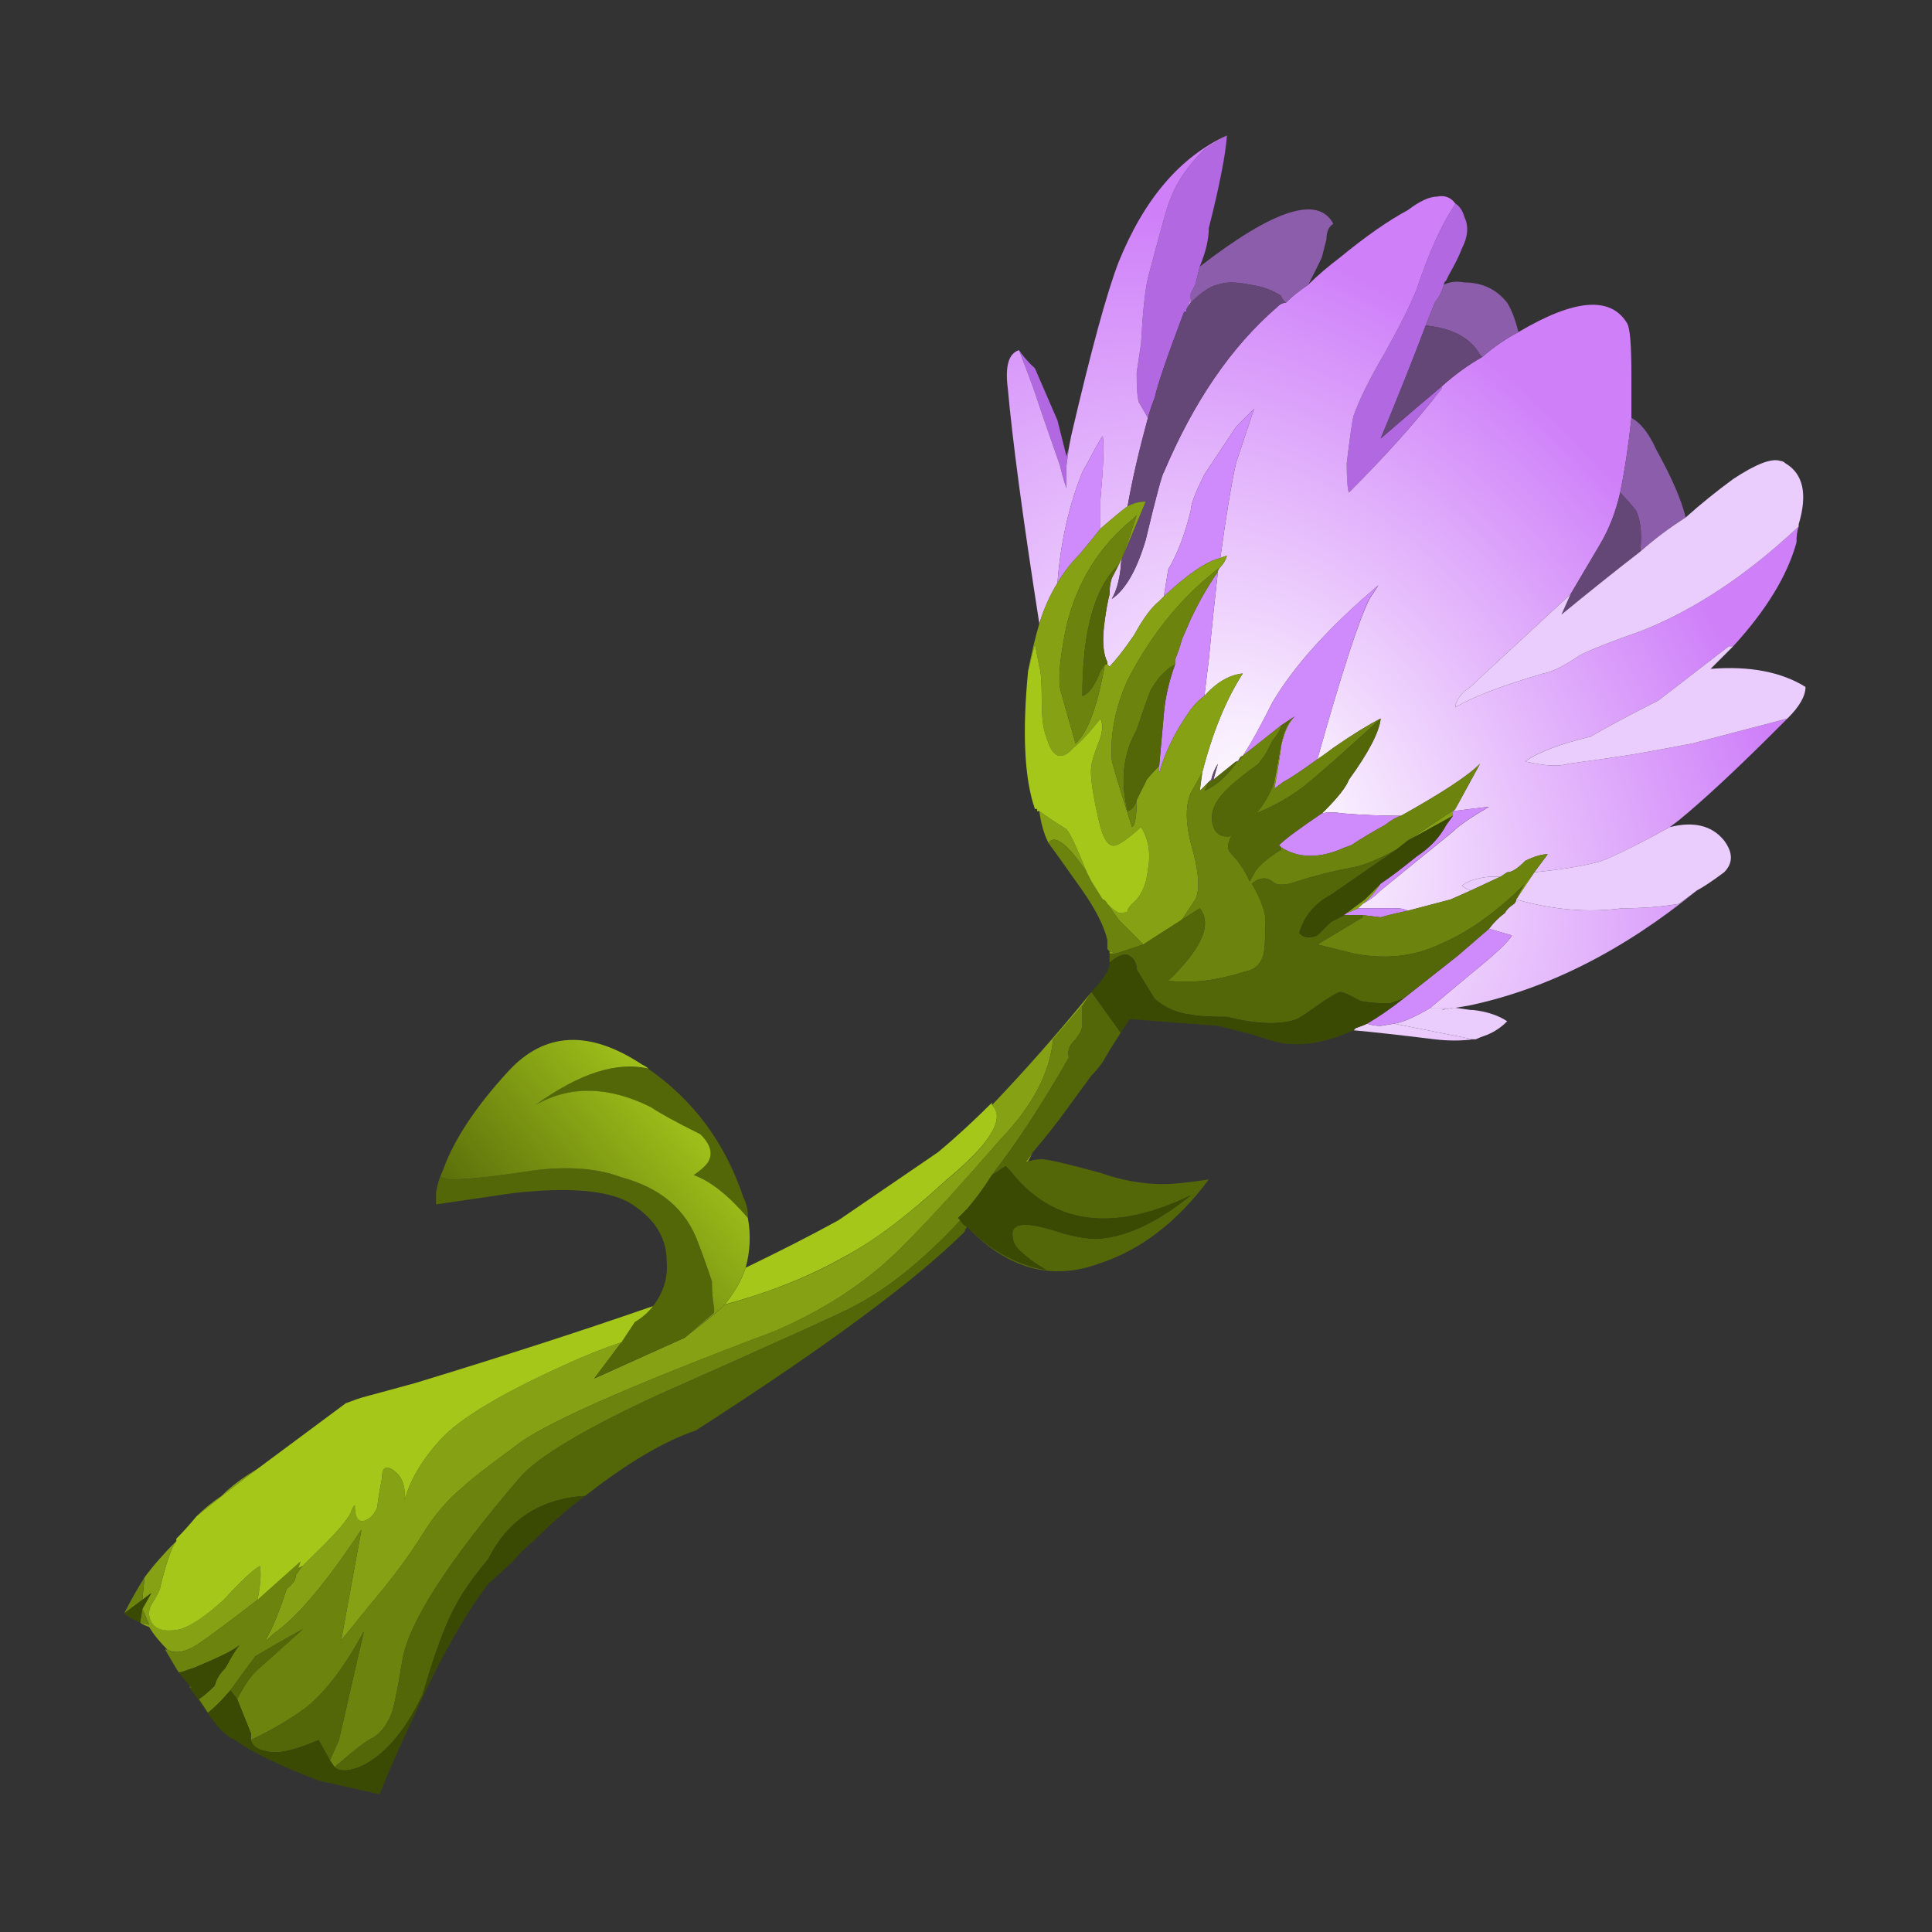
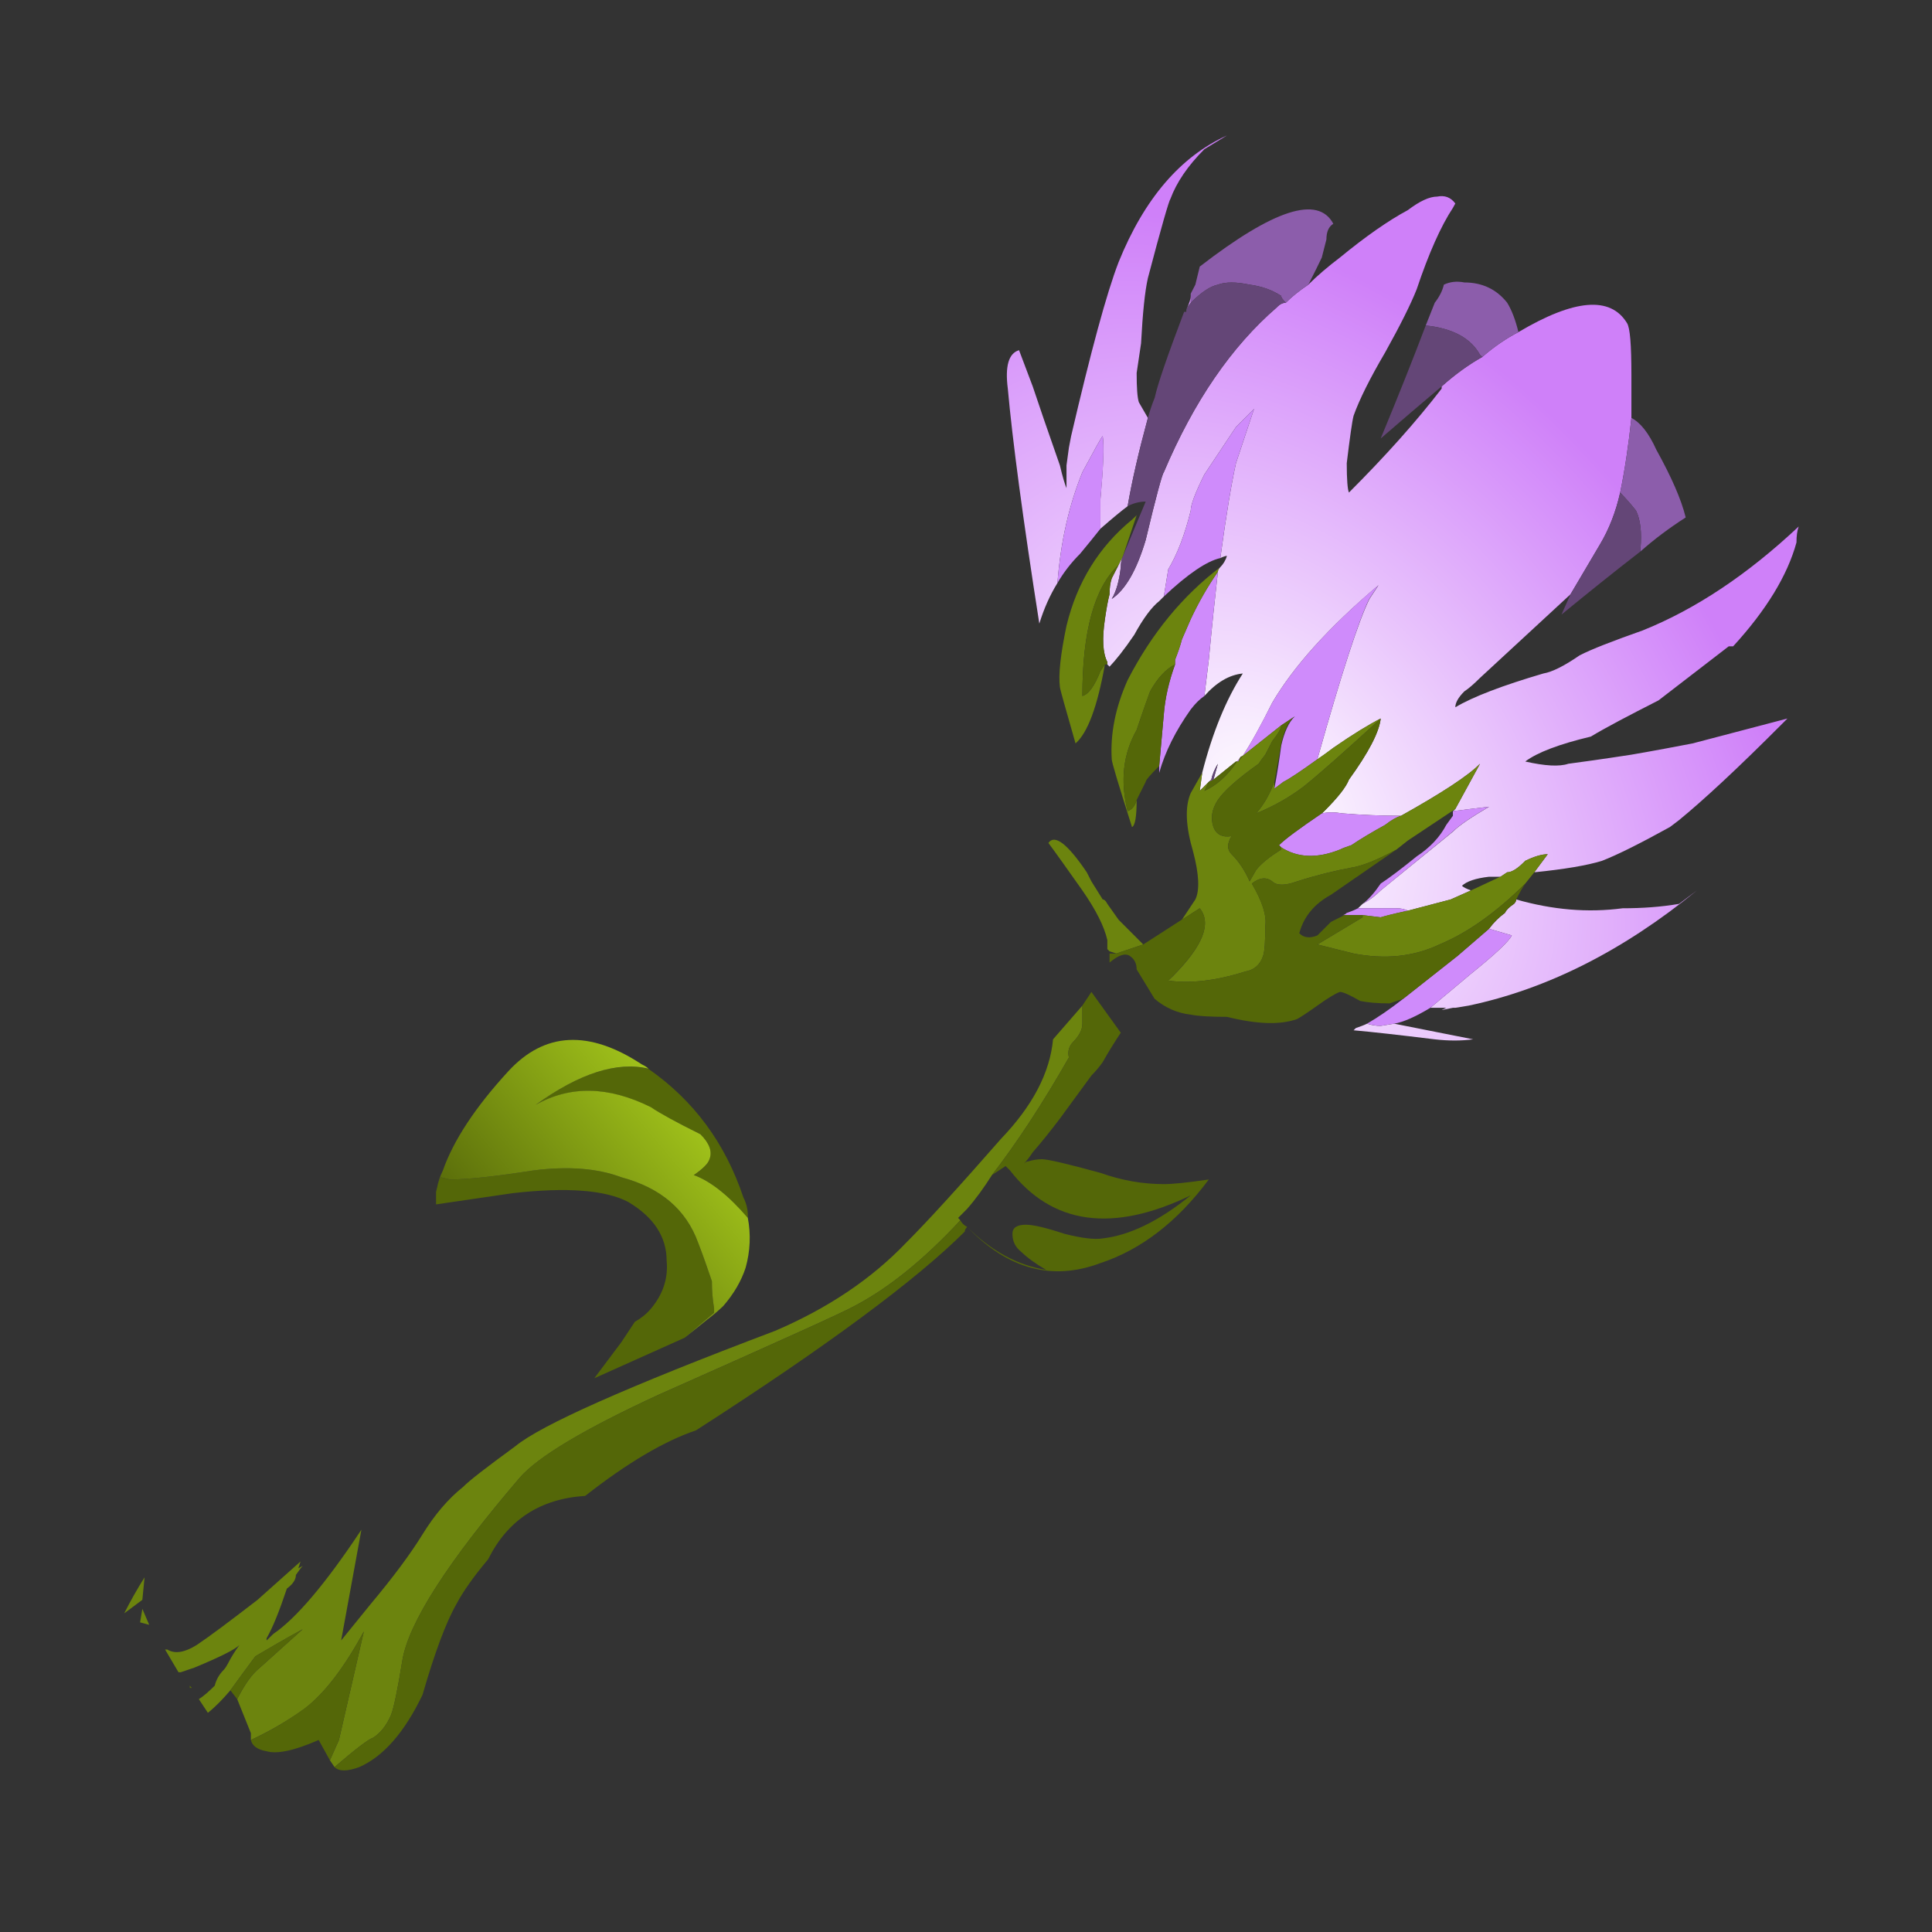
<svg xmlns="http://www.w3.org/2000/svg" xmlns:ns1="http://www.inkscape.org/namespaces/inkscape" id="svg2" xml:space="preserve" viewBox="0 0 42.75 42.75" version="1.1">
  <rect x="0" y="0" width="42.75" height="42.75" fill="#333333" stroke="none" />
  <defs id="defs6">
    <radialGradient id="radialGradient26" gradientUnits="userSpaceOnUse" cy="-10.218" cx="31.626" gradientTransform="matrix(.5 -.625 .448 .379 11.138 43.475)" r="14.674">
      <stop id="stop28" style="stop-color:#ffffff" offset="0" />
      <stop id="stop30" style="stop-color:#cf80f9" offset=".988" />
      <stop id="stop32" style="stop-color:#cf80f9" offset="1" />
    </radialGradient>
    <linearGradient id="linearGradient64" y2="28.921" gradientUnits="userSpaceOnUse" x2="-4.093" gradientTransform="matrix(.626 .498 .515 -.612 .32 34.32)" y1="28.921" x1="-9.91">
      <stop id="stop66" style="stop-color:#596c0a" offset="0" />
      <stop id="stop68" style="stop-color:#a7ca1c" offset="1" />
    </linearGradient>
  </defs>
  <g id="g10" transform="matrix(1.25 0 0 -1.25 0 42.75)">
    <g id="g12">
-       <path id="path14" style="fill-rule:evenodd;fill:#b168e1" d="m25.238 28.438c-0.211-0.558-0.476-1.226-0.797-2 0.371 0.321 0.731 0.629 1.079 0.922v-0.039c-0.454-0.586-1-1.199-1.641-1.84-0.027 0.051-0.039 0.227-0.039 0.52 0.055 0.453 0.094 0.734 0.121 0.84 0.105 0.293 0.293 0.664 0.559 1.121 0.265 0.476 0.453 0.851 0.558 1.117 0.215 0.641 0.43 1.121 0.641 1.441l0.043 0.078c0.078-0.05 0.133-0.132 0.16-0.238 0.078-0.16 0.066-0.347-0.043-0.558-0.051-0.137-0.133-0.297-0.238-0.481l-0.039-0.082c-0.028-0.027-0.043-0.051-0.043-0.078-0.024-0.106-0.079-0.215-0.161-0.32l-0.16-0.403zm-6.316-2.16-0.043-0.316v-0.403c-0.027 0.055-0.067 0.188-0.117 0.403-0.215 0.613-0.375 1.078-0.481 1.398l-0.242 0.641c0.055-0.082 0.121-0.16 0.199-0.242l0.082-0.079 0.399-0.921 0.16-0.637 0.043 0.156zm2.316 3.203-0.078-0.32c-0.027-0.055-0.055-0.106-0.082-0.16v-0.039c0-0.059-0.027-0.137-0.078-0.242v-0.04h-0.039c-0.293-0.773-0.469-1.281-0.52-1.519-0.054-0.133-0.093-0.254-0.121-0.359l-0.16 0.277c-0.027 0.082-0.039 0.254-0.039 0.519l0.078 0.524c0.028 0.531 0.067 0.918 0.121 1.156 0.239 0.91 0.375 1.375 0.399 1.402 0.109 0.293 0.308 0.586 0.601 0.879l0.399 0.243c-0.024-0.348-0.133-0.895-0.321-1.641 0-0.188-0.05-0.414-0.16-0.68z" ns1:connector-curvature="0" />
      <g id="g16">
        <g id="g18">
          <g id="g24">
            <path id="path34" style="fill-rule:evenodd;fill:url(#radialGradient26)" d="m21 28.72c0.051 0.105 0.078 0.183 0.078 0.242v-0.121c-0.023-0.028-0.051-0.067-0.078-0.121zm-1.121-4.36c-0.027-0.055-0.039-0.121-0.039-0.199-0.028-0.242-0.078-0.426-0.16-0.563 0.242 0.161 0.441 0.508 0.601 1.043 0.184 0.774 0.293 1.172 0.321 1.2 0.531 1.254 1.199 2.226 2 2.918 0.05 0.054 0.105 0.082 0.16 0.082 0.105 0.105 0.238 0.214 0.398 0.32 0.16 0.16 0.348 0.32 0.559 0.48 0.453 0.372 0.855 0.653 1.203 0.84 0.211 0.16 0.383 0.239 0.519 0.239 0.133 0.027 0.239-0.012 0.321-0.122l-0.043-0.078c-0.211-0.32-0.426-0.8-0.641-1.441-0.105-0.266-0.293-0.641-0.558-1.117-0.266-0.453-0.454-0.828-0.559-1.121-0.027-0.106-0.066-0.387-0.121-0.84 0-0.293 0.015-0.469 0.039-0.52 0.641 0.641 1.187 1.25 1.641 1.84v0.039c0.242 0.215 0.48 0.387 0.718 0.52 0.215 0.187 0.43 0.332 0.641 0.441 0.988 0.586 1.629 0.641 1.922 0.16 0.054-0.082 0.078-0.386 0.078-0.922v-0.757c-0.051-0.481-0.117-0.922-0.199-1.321-0.078-0.347-0.2-0.656-0.36-0.922l-0.519-0.879-1.602-1.48c-0.105-0.105-0.199-0.187-0.277-0.238-0.11-0.11-0.16-0.203-0.16-0.282 0.316 0.188 0.84 0.387 1.558 0.598 0.16 0.027 0.375 0.137 0.641 0.32 0.211 0.11 0.586 0.254 1.117 0.442 0.934 0.375 1.856 0.988 2.762 1.84-0.028-0.078-0.039-0.172-0.039-0.282-0.16-0.585-0.535-1.199-1.121-1.839h-0.078l-1.243-0.957c-0.531-0.27-0.933-0.481-1.199-0.641-0.558-0.133-0.949-0.281-1.16-0.441 0.348-0.079 0.602-0.094 0.762-0.04 0.211 0.028 0.586 0.079 1.117 0.161 0.453 0.078 0.816 0.148 1.082 0.199l1.68 0.441-0.082-0.082c-0.797-0.801-1.414-1.371-1.84-1.719l-0.16-0.121c-0.532-0.293-0.93-0.492-1.2-0.597-0.265-0.082-0.664-0.149-1.199-0.203l0.238 0.32c-0.105 0-0.238-0.039-0.398-0.117-0.133-0.137-0.238-0.203-0.32-0.203l-0.118-0.079h-0.203c-0.238-0.027-0.398-0.082-0.48-0.16 0.027-0.027 0.082-0.054 0.16-0.082l-0.359-0.16c-0.293-0.078-0.547-0.144-0.758-0.199-0.055 0.027-0.121 0.043-0.199 0.043h-0.684l0.082 0.078c0.106 0.055 0.215 0.133 0.32 0.238l1.282 1.043c0.105 0.106 0.316 0.25 0.636 0.438-0.211-0.024-0.425-0.051-0.636-0.078l0.039 0.039 0.437 0.8c-0.211-0.214-0.679-0.519-1.398-0.921-0.348 0-0.696 0.015-1.039 0.043-0.133 0.023-0.254 0.023-0.36 0l0.039 0.039c0.239 0.238 0.387 0.425 0.438 0.558 0.348 0.481 0.535 0.84 0.562 1.082-0.214-0.109-0.496-0.281-0.839-0.519-0.106-0.082-0.2-0.149-0.282-0.203 0.426 1.519 0.735 2.468 0.922 2.839l0.16 0.243c-0.882-0.746-1.507-1.442-1.882-2.082-0.2-0.403-0.375-0.719-0.52-0.938l-0.039-0.019c-0.02-0.032-0.039-0.055-0.063-0.082h-0.019l-0.399-0.321 0.079 0.281c-0.051-0.082-0.094-0.175-0.118-0.281l-0.043-0.039-0.16-0.16 0.043 0.32c0.184 0.719 0.426 1.305 0.719 1.758-0.238-0.023-0.465-0.156-0.68-0.398l0.078 0.64c0.055 0.586 0.11 1.106 0.161 1.559 0 0.027 0.015 0.055 0.043 0.082 0.05 0.051 0.093 0.117 0.117 0.199-0.024 0-0.067-0.015-0.117-0.039 0.105 0.774 0.199 1.332 0.277 1.68l0.32 0.961-0.32-0.321-0.559-0.839c-0.16-0.321-0.242-0.536-0.242-0.641-0.105-0.426-0.238-0.773-0.398-1.039l-0.078-0.481c-0.028-0.027-0.055-0.054-0.082-0.082-0.133-0.105-0.282-0.304-0.442-0.597-0.183-0.27-0.332-0.453-0.437-0.563l-0.039 0.039v0.043c-0.082 0.16-0.094 0.414-0.043 0.758 0.027 0.188 0.054 0.336 0.082 0.441 0 0.106 0.011 0.2 0.039 0.282l0.121 0.238 0.078 0.16zm10.16-5.922c-1.305-1.066-2.652-1.746-4.039-2.039l-0.238-0.039h-0.043l-0.199-0.039 0.082 0.039h-0.282l0.719 0.602c0.426 0.343 0.668 0.57 0.723 0.679l-0.403 0.118c0.082 0.109 0.176 0.203 0.282 0.281 0.027 0.055 0.078 0.105 0.16 0.16 0.027 0.027 0.039 0.055 0.039 0.078 0.64-0.183 1.265-0.238 1.883-0.156 0.343 0 0.679 0.023 1 0.078l0.316 0.238zm-5.359-2.359 1.398-0.277c-0.211-0.028-0.437-0.028-0.68 0-0.636 0.078-1.117 0.132-1.437 0.16l0.039 0.039c0.078 0.027 0.145 0.051 0.199 0.078 0.082-0.027 0.16-0.039 0.242-0.039l0.239 0.039zm-5.961 7.801c-0.133-0.215-0.239-0.453-0.321-0.719-0.293 1.867-0.476 3.254-0.558 4.16-0.051 0.399 0.015 0.625 0.199 0.68l0.242-0.641c0.106-0.32 0.266-0.785 0.481-1.398 0.05-0.215 0.093-0.348 0.117-0.403v0.403l0.043 0.316 0.039 0.203c0.348 1.492 0.625 2.52 0.84 3.078 0.453 1.121 1.094 1.868 1.918 2.243l-0.399-0.243c-0.293-0.293-0.492-0.586-0.601-0.879-0.024-0.027-0.16-0.492-0.399-1.402-0.054-0.238-0.093-0.625-0.121-1.156l-0.078-0.524c0-0.265 0.012-0.437 0.039-0.519l0.16-0.277c-0.16-0.59-0.281-1.11-0.359-1.563-0.106-0.078-0.266-0.211-0.481-0.398v0.519c0.051 0.586 0.067 0.961 0.04 1.121-0.028-0.027-0.145-0.242-0.36-0.64-0.238-0.586-0.387-1.243-0.441-1.961z" ns1:connector-curvature="0" />
          </g>
        </g>
      </g>
      <path id="path36" style="fill-rule:evenodd;fill:#8c5dab" d="m26.879 28.321c-0.211-0.109-0.426-0.254-0.641-0.441l-0.039 0.039c-0.16 0.293-0.48 0.469-0.961 0.519l0.16 0.403c0.082 0.105 0.137 0.214 0.161 0.32 0.109 0.051 0.226 0.066 0.363 0.039 0.316 0 0.57-0.121 0.758-0.359 0.082-0.133 0.148-0.309 0.199-0.52zm1.801-2.84c0.082 0.399 0.148 0.84 0.199 1.321 0.16-0.082 0.309-0.27 0.441-0.563 0.266-0.48 0.442-0.879 0.52-1.199-0.293-0.188-0.559-0.387-0.801-0.602v0.043c0.027 0.293 0 0.52-0.078 0.68-0.082 0.105-0.176 0.211-0.281 0.32zm-7.602 3.36v0.16c0.027 0.051 0.055 0.105 0.082 0.16l0.078 0.32c1.309 1.012 2.094 1.266 2.364 0.758-0.082-0.051-0.122-0.144-0.122-0.277l-0.082-0.321c-0.05-0.109-0.132-0.269-0.238-0.48-0.16-0.106-0.293-0.215-0.398-0.32-0.055 0.054-0.082 0.093-0.082 0.121-0.16 0.105-0.348 0.172-0.559 0.199-0.242 0.051-0.426 0.051-0.562 0-0.133-0.027-0.293-0.133-0.481-0.32zm0.402-8.442-0.082-0.039 0.043 0.039h0.039z" ns1:connector-curvature="0" />
      <path id="path38" style="fill-rule:evenodd;fill:#644677" d="m25.52 27.36c-0.348-0.293-0.708-0.601-1.079-0.922 0.321 0.774 0.586 1.442 0.797 2 0.481-0.05 0.801-0.226 0.961-0.519l0.039-0.039c-0.238-0.133-0.476-0.305-0.718-0.52zm3.519-2.922c-0.48-0.371-0.945-0.746-1.398-1.117l0.16 0.359 0.519 0.879c0.16 0.266 0.282 0.575 0.36 0.922 0.105-0.109 0.199-0.215 0.281-0.32 0.078-0.16 0.105-0.387 0.078-0.68v-0.043zm-9.16-0.078 0.402 0.961c-0.109 0-0.215-0.027-0.32-0.082 0.078 0.453 0.199 0.973 0.359 1.563 0.028 0.105 0.067 0.226 0.121 0.359 0.051 0.238 0.227 0.746 0.52 1.519h0.039v0.04c0.027 0.054 0.055 0.093 0.078 0.121 0.188 0.187 0.348 0.293 0.481 0.32 0.136 0.051 0.32 0.051 0.562 0 0.211-0.027 0.399-0.094 0.559-0.199 0-0.028 0.027-0.067 0.082-0.121-0.055 0-0.11-0.028-0.16-0.082-0.801-0.692-1.469-1.664-2-2.918-0.028-0.028-0.137-0.426-0.321-1.2-0.16-0.535-0.359-0.882-0.601-1.043 0.082 0.137 0.132 0.321 0.16 0.563 0 0.078 0.015 0.144 0.039 0.199zm1.601-3.961h-0.039c0.024 0.106 0.067 0.199 0.118 0.281l-0.079-0.281z" ns1:connector-curvature="0" />
-       <path id="path40" style="fill-rule:evenodd;fill:#eaccfd" d="m31.84 24.88c-0.906-0.852-1.828-1.465-2.762-1.84-0.531-0.188-0.906-0.332-1.117-0.442-0.266-0.183-0.481-0.293-0.641-0.32-0.718-0.211-1.242-0.41-1.558-0.598 0 0.079 0.05 0.172 0.16 0.282 0.078 0.051 0.172 0.133 0.277 0.238l1.602 1.48-0.16-0.359c0.453 0.371 0.918 0.746 1.398 1.117 0.242 0.215 0.508 0.414 0.801 0.602 0.265 0.238 0.547 0.465 0.84 0.68 0.402 0.265 0.679 0.375 0.84 0.32 0.027 0 0.054-0.012 0.082-0.039 0.32-0.188 0.398-0.547 0.238-1.082v-0.039zm-0.199-3.399-1.68-0.441c-0.266-0.051-0.629-0.121-1.082-0.199-0.531-0.082-0.906-0.133-1.117-0.161-0.16-0.054-0.414-0.039-0.762 0.04 0.215 0.16 0.602 0.308 1.16 0.441 0.266 0.16 0.668 0.371 1.199 0.641l1.243 0.957h0.078l-0.399-0.399c0.692 0.055 1.254-0.055 1.68-0.32 0-0.16-0.106-0.348-0.32-0.559zm-6.961-5.402c0.16 0.027 0.375 0.121 0.64 0.281h0.282l-0.082-0.039 0.199 0.039h0.043l0.277-0.039h0.039c0.242-0.027 0.442-0.094 0.602-0.199-0.106-0.109-0.227-0.188-0.36-0.242-0.082-0.028-0.148-0.055-0.199-0.078h-0.043l-1.398 0.277zm5.359 2.359-0.32-0.238c-0.321-0.055-0.653-0.078-1-0.078-0.614-0.082-1.239-0.027-1.879 0.156 0.105 0.16 0.215 0.32 0.32 0.481 0.531 0.054 0.934 0.121 1.199 0.203 0.266 0.105 0.668 0.304 1.2 0.597 0.425 0.106 0.746 0.028 0.961-0.238 0.16-0.215 0.16-0.402 0-0.562-0.215-0.161-0.375-0.266-0.481-0.321zm-3.48 0.242-0.52-0.242c-0.078 0.028-0.133 0.055-0.16 0.082 0.082 0.078 0.242 0.133 0.48 0.16h0.2z" ns1:connector-curvature="0" />
      <path id="path42" style="fill-rule:evenodd;fill:#cf8bfb" d="m19.48 24.841c-0.105-0.133-0.226-0.282-0.359-0.442-0.16-0.16-0.293-0.332-0.402-0.519 0.054 0.718 0.203 1.375 0.441 1.961 0.215 0.398 0.332 0.613 0.36 0.64 0.027-0.16 0.015-0.535-0.04-1.121v-0.519zm2.122-0.52c-0.243-0.055-0.575-0.281-1-0.68l0.078 0.481c0.16 0.266 0.293 0.613 0.398 1.039 0 0.105 0.082 0.32 0.242 0.641l0.559 0.839 0.32 0.321-0.32-0.961c-0.078-0.348-0.172-0.906-0.277-1.68zm-1.082-3.68 0.082 0.918c0.023 0.293 0.093 0.586 0.199 0.879v0.082c0.051 0.133 0.094 0.254 0.121 0.36l0.156 0.359c0.137 0.293 0.297 0.574 0.481 0.84-0.051-0.453-0.106-0.973-0.161-1.559l-0.078-0.64c-0.082-0.055-0.16-0.133-0.242-0.239-0.266-0.375-0.453-0.746-0.558-1.121v0.121zm1.441 0.161-0.039-0.082h-0.024c0.024 0.027 0.043 0.05 0.063 0.082zm1.359-0.043c-0.293-0.211-0.492-0.344-0.601-0.399l-0.16-0.121c0.054 0.293 0.093 0.547 0.121 0.762 0.054 0.238 0.132 0.414 0.242 0.519l-0.242-0.16-0.68-0.539c0.145 0.219 0.316 0.535 0.52 0.938 0.375 0.64 1 1.336 1.878 2.082l-0.16-0.243c-0.183-0.371-0.492-1.32-0.918-2.839zm0.078-0.957c0.11 0.023 0.227 0.023 0.364 0 0.343-0.028 0.691-0.043 1.039-0.043-0.082-0.024-0.176-0.079-0.281-0.161-0.239-0.132-0.442-0.253-0.598-0.359-0.082-0.027-0.149-0.051-0.203-0.078-0.399-0.16-0.746-0.148-1.039 0.039l-0.039 0.039c0.105 0.106 0.359 0.293 0.757 0.563zm0.723-1.801h-0.359c0.027 0 0.05 0.012 0.078 0.039 0.082 0.027 0.148 0.055 0.199 0.082h0.68c0.082 0 0.148-0.016 0.203-0.043-0.242-0.051-0.402-0.094-0.481-0.117l-0.32 0.039zm1.598 1.758v0.082c0.215 0.027 0.426 0.054 0.64 0.078-0.32-0.184-0.531-0.332-0.64-0.438l-1.278-1.043c-0.109-0.105-0.214-0.183-0.32-0.238 0.106 0.078 0.211 0.199 0.32 0.359 0.161 0.106 0.371 0.266 0.637 0.481 0.242 0.16 0.414 0.348 0.524 0.558l0.117 0.161zm0.64-2 0.403-0.118c-0.055-0.109-0.297-0.336-0.723-0.679l-0.719-0.602c-0.265-0.16-0.48-0.254-0.64-0.281l-0.239-0.039c-0.082 0-0.16 0.015-0.242 0.039 0.188 0.109 0.403 0.254 0.641 0.441l0.961 0.758c0.187 0.16 0.371 0.32 0.558 0.481z" ns1:connector-curvature="0" />
-       <path id="path44" style="fill-rule:evenodd;fill:#86a214" d="m18.199 13.641c-0.023 0-0.051-0.015-0.078-0.043 0.055 0.055 0.106 0.122 0.16 0.204-0.027-0.055-0.054-0.11-0.082-0.161zm-15.64-7.363c0.16 0.215 0.347 0.43 0.562 0.641-0.082-0.106-0.176-0.371-0.281-0.797 0-0.055-0.051-0.16-0.16-0.32-0.055-0.11-0.055-0.215 0-0.321 0.082-0.133 0.254-0.176 0.519-0.121 0.215 0.082 0.469 0.254 0.762 0.52 0.293 0.32 0.504 0.519 0.641 0.601 0.023-0.133 0.011-0.336-0.043-0.601-0.481-0.371-0.84-0.641-1.079-0.801-0.214-0.133-0.386-0.156-0.519-0.078-0.133 0.133-0.242 0.265-0.32 0.398-0.082 0.028-0.133 0.055-0.161 0.082l0.161-0.039-0.121 0.278 0.16 0.281-0.16-0.121 0.039 0.398zm2 1.922c-0.426-0.32-0.786-0.602-1.079-0.84 0.133 0.133 0.282 0.254 0.442 0.36 0.156 0.16 0.371 0.32 0.637 0.48zm0.8-1.719 0.403 0.399c0.211 0.215 0.359 0.386 0.437 0.519 0.028 0.082 0.055 0.133 0.082 0.16 0-0.214 0.051-0.304 0.16-0.281 0.106 0.027 0.184 0.11 0.239 0.242 0 0.051 0.027 0.227 0.082 0.52 0 0.16 0.05 0.215 0.16 0.16 0.183-0.109 0.266-0.293 0.238-0.562 0.106 0.375 0.32 0.734 0.641 1.082 0.344 0.375 1.078 0.812 2.199 1.32 0.348 0.16 0.68 0.293 1 0.398l-0.48-0.64 1.601 0.722c0.133 0.106 0.266 0.211 0.399 0.317 0.105 0.082 0.199 0.16 0.281 0.242 0.027 0.027 0.051 0.039 0.078 0.039 0.773 0.215 1.469 0.492 2.082 0.84 0.504 0.269 1.105 0.719 1.801 1.359 0.773 0.641 1.039 1.082 0.797 1.321 0.586 0.613 1.175 1.281 1.761 2l-0.16-0.239-0.519-0.601c-0.055-0.586-0.36-1.172-0.922-1.758-0.746-0.856-1.305-1.469-1.68-1.84-0.613-0.641-1.387-1.16-2.32-1.562-2.614-0.985-4.145-1.665-4.598-2.04-0.508-0.371-0.816-0.613-0.922-0.718-0.265-0.215-0.504-0.492-0.719-0.84-0.214-0.348-0.519-0.762-0.921-1.238l-0.52-0.641 0.359 1.961c-0.636-0.961-1.16-1.574-1.558-1.844l-0.121-0.117v0.039c0.109 0.188 0.226 0.48 0.359 0.879 0.11 0.082 0.16 0.16 0.16 0.242 0.055 0.078 0.094 0.133 0.121 0.16zm14.403 10.84h-0.121v0.039l0.121-0.039zm-0.524 1.438c-0.343 0.507-0.57 0.679-0.679 0.519-0.079 0.16-0.133 0.348-0.161 0.563 0.11-0.082 0.27-0.188 0.481-0.321 0.055-0.054 0.176-0.308 0.359-0.761zm1.684-0.84-0.684-0.438-0.437 0.438-0.199 0.281c0.078-0.078 0.144-0.133 0.199-0.16 0.105 0 0.16 0.015 0.16 0.039 0 0.027 0.027 0.066 0.078 0.121 0.16 0.133 0.254 0.332 0.281 0.602 0.055 0.293 0.012 0.543-0.121 0.757-0.211-0.187-0.359-0.293-0.437-0.32-0.137-0.051-0.242 0.106-0.321 0.481-0.109 0.48-0.148 0.785-0.121 0.921 0 0.051 0.039 0.184 0.121 0.399 0.079 0.187 0.094 0.332 0.039 0.441-0.187-0.242-0.347-0.414-0.48-0.519-0.215-0.242-0.375-0.176-0.48 0.199-0.055 0.133-0.079 0.348-0.079 0.641 0 0.32-0.015 0.519-0.043 0.597l-0.078 0.403-0.121-0.481c0.055 0.293 0.121 0.574 0.199 0.84 0.082 0.266 0.188 0.504 0.321 0.719 0.109 0.187 0.242 0.359 0.402 0.519 0.133 0.16 0.254 0.309 0.359 0.442 0.215 0.187 0.372 0.32 0.481 0.398 0.105 0.055 0.211 0.082 0.32 0.082l-0.402-0.961 0.242 0.719-0.082-0.078c-0.586-0.481-0.973-1.106-1.16-1.879-0.106-0.508-0.145-0.867-0.117-1.082 0-0.027 0.093-0.36 0.277-1 0.215 0.187 0.387 0.652 0.52 1.398h0.043l0.039-0.039c0.105 0.106 0.254 0.293 0.437 0.563 0.16 0.293 0.309 0.492 0.442 0.597 0.027 0.028 0.054 0.055 0.082 0.082 0.425 0.399 0.757 0.625 1 0.68 0.05 0.024 0.093 0.039 0.117 0.039-0.024-0.082-0.067-0.148-0.117-0.199-0.668-0.508-1.215-1.172-1.641-2-0.215-0.481-0.309-0.949-0.281-1.402 0-0.051 0.121-0.454 0.359-1.2 0.055 0.028 0.082 0.188 0.082 0.481l0.16 0.32c0 0.028 0.078 0.121 0.239 0.281v-0.121c0.105 0.375 0.292 0.746 0.558 1.121 0.082 0.106 0.16 0.184 0.242 0.239 0.215 0.242 0.442 0.375 0.68 0.398-0.293-0.453-0.535-1.039-0.719-1.758l-0.203-0.359c-0.105-0.242-0.09-0.586 0.043-1.039 0.106-0.402 0.117-0.684 0.039-0.844l-0.238-0.359zm4 1.402 0.84 0.559-0.043-0.039v-0.082l-0.797-0.438zm-0.481-0.762c-0.109-0.16-0.214-0.281-0.32-0.359l-0.082-0.078c-0.051-0.027-0.117-0.055-0.199-0.082l0.32 0.238 0.281 0.281zm-1.882 1.801c0.054 0.293 0.093 0.52 0.121 0.68 0.054 0.238 0.132 0.398 0.242 0.48-0.11-0.105-0.188-0.281-0.242-0.519-0.028-0.215-0.067-0.469-0.121-0.762v0.121zm4.441-1.801l0.16 0.2c-0.105-0.161-0.215-0.321-0.32-0.481 0.055 0.11 0.105 0.203 0.16 0.281z" ns1:connector-curvature="0" />
      <path id="path46" style="fill-rule:evenodd;fill:#6c840e" d="m2.48 5.481 0.04 0.239 0.121-0.282-0.161 0.043zm0.079 0.797-0.039-0.398-0.321-0.239c0.106 0.211 0.227 0.426 0.36 0.637zm3.363-3.359-0.082 0.121 0.16 0.359 0.441 1.922c-0.347-0.641-0.695-1.094-1.043-1.363-0.293-0.211-0.613-0.399-0.957-0.559v0.121l-0.242 0.602c0.133 0.266 0.266 0.449 0.403 0.558l0.757 0.68c-0.293-0.16-0.57-0.32-0.839-0.48-0.161-0.215-0.305-0.414-0.442-0.602-0.133-0.156-0.266-0.293-0.398-0.398l-0.16 0.242c0.082 0.051 0.175 0.133 0.281 0.238 0.027 0.106 0.078 0.199 0.16 0.281 0.027 0.028 0.051 0.067 0.078 0.118 0.055 0.109 0.121 0.214 0.199 0.32-0.078-0.078-0.343-0.211-0.797-0.399l-0.242-0.082h-0.039l-0.238 0.403h0.039c0.133-0.082 0.305-0.055 0.519 0.078 0.239 0.16 0.598 0.43 1.079 0.801l0.761 0.679-0.039-0.121 0.078 0.043c-0.027-0.027-0.066-0.082-0.121-0.16 0-0.082-0.05-0.16-0.16-0.242-0.133-0.399-0.25-0.691-0.359-0.879v-0.039l0.121 0.117c0.398 0.27 0.922 0.883 1.558 1.844l-0.359-1.961 0.52 0.641c0.402 0.48 0.707 0.89 0.921 1.238 0.215 0.348 0.454 0.629 0.719 0.84 0.106 0.109 0.414 0.347 0.922 0.718 0.453 0.375 1.984 1.055 4.598 2.043 0.933 0.399 1.707 0.918 2.32 1.559 0.375 0.375 0.934 0.988 1.68 1.84 0.562 0.586 0.867 1.172 0.922 1.762l0.519 0.597v-0.32c0-0.106-0.055-0.211-0.16-0.32-0.078-0.079-0.105-0.172-0.078-0.278-0.457-0.801-0.91-1.496-1.363-2.082-0.133-0.211-0.278-0.414-0.438-0.597l-0.16-0.161 0.039-0.043c-0.641-0.691-1.266-1.199-1.879-1.519-0.187-0.106-1.336-0.625-3.441-1.559-1.332-0.613-2.16-1.109-2.481-1.48-1.277-1.492-1.972-2.574-2.078-3.242-0.082-0.504-0.148-0.825-0.199-0.957-0.082-0.188-0.188-0.321-0.32-0.403-0.082-0.027-0.309-0.199-0.68-0.519zm14.316 14.562-0.476-0.16-0.121 0.039-0.039 0.039v0.16c-0.055 0.243-0.204 0.536-0.442 0.879-0.265 0.375-0.465 0.657-0.601 0.84 0.109 0.16 0.336-0.012 0.679-0.519l0.082-0.161 0.2-0.32c0.027 0 0.054-0.023 0.082-0.078l0.199-0.281 0.437-0.438zm-0.359 6.879-0.078-0.16c-0.426-0.398-0.641-1.172-0.641-2.32 0.106 0.027 0.215 0.172 0.32 0.441l0.079 0.117c-0.133-0.746-0.305-1.211-0.52-1.398-0.184 0.64-0.277 0.973-0.277 1-0.028 0.215 0.011 0.574 0.117 1.082 0.187 0.773 0.574 1.398 1.16 1.879l0.082 0.078-0.242-0.719zm0.922-1.922c-0.16-0.078-0.309-0.238-0.442-0.476-0.05-0.137-0.132-0.364-0.238-0.684-0.242-0.426-0.293-0.906-0.16-1.437 0.078 0.027 0.133 0.093 0.16 0.199 0-0.293-0.027-0.453-0.082-0.481-0.238 0.746-0.359 1.149-0.359 1.2-0.028 0.453 0.066 0.921 0.281 1.402 0.426 0.828 0.973 1.492 1.641 2-0.028-0.027-0.043-0.055-0.043-0.082-0.184-0.266-0.344-0.547-0.481-0.84l-0.156-0.359c-0.027-0.106-0.067-0.227-0.121-0.36v-0.082zm4.961-2.558-0.84-0.559-0.203-0.16c-0.344-0.188-0.614-0.293-0.797-0.32-0.297-0.055-0.617-0.133-0.961-0.243-0.215-0.078-0.359-0.078-0.441 0-0.106 0.082-0.227 0.067-0.36-0.039 0.188-0.32 0.266-0.57 0.238-0.757 0-0.27-0.011-0.442-0.039-0.524-0.05-0.156-0.16-0.25-0.32-0.277-0.504-0.16-0.961-0.215-1.359-0.16l0.082 0.078c0.531 0.535 0.691 0.933 0.476 1.203l-0.316-0.203 0.238 0.359c0.078 0.16 0.067 0.442-0.039 0.844-0.133 0.453-0.148 0.797-0.043 1.039l0.203 0.359-0.043-0.32 0.16 0.16-0.078-0.16c0.219 0.098 0.41 0.27 0.578 0.52h0.024c0.023 0.035 0.051 0.066 0.078 0.101l0.68 0.539c0-0.055-0.055-0.148-0.16-0.281l-0.122-0.238c-0.023-0.028-0.066-0.082-0.117-0.161-0.375-0.265-0.613-0.48-0.722-0.64-0.106-0.16-0.133-0.32-0.079-0.481 0.051-0.132 0.161-0.187 0.321-0.16-0.082-0.133-0.082-0.238 0-0.32 0.133-0.133 0.238-0.293 0.32-0.481l0.117 0.204c0.082 0.105 0.227 0.226 0.442 0.359v0.039c0.293-0.187 0.64-0.199 1.039-0.039 0.054 0.027 0.121 0.051 0.203 0.078 0.156 0.106 0.359 0.227 0.598 0.359 0.105 0.082 0.199 0.137 0.281 0.161 0.719 0.402 1.187 0.707 1.398 0.921l-0.437-0.8zm-3.203 0.359 0.16 0.121c0.109 0.055 0.308 0.188 0.601 0.399 0.078 0.054 0.172 0.121 0.282 0.203 0.343 0.238 0.625 0.41 0.839 0.519-0.64-0.586-1.093-0.988-1.363-1.203-0.238-0.183-0.519-0.344-0.84-0.476 0.137 0.16 0.242 0.343 0.321 0.558v-0.121zm3.48-1.801 0.52 0.242 0.121 0.079c0.082 0 0.187 0.066 0.32 0.203 0.16 0.078 0.293 0.117 0.398 0.117l-0.238-0.32-0.16-0.2c-0.508-0.504-1.012-0.867-1.52-1.078-0.453-0.215-0.96-0.269-1.519-0.16l-0.641 0.16 0.801 0.481v0.039l0.32-0.039c0.079 0.027 0.239 0.066 0.481 0.117 0.211 0.055 0.465 0.121 0.758 0.199l0.359 0.16z" ns1:connector-curvature="0" />
      <path id="path48" style="fill-rule:evenodd;fill:#546708" d="m17 12.598c0.027-0.05 0.066-0.089 0.121-0.117 0.426-0.426 0.891-0.679 1.399-0.761-0.188 0.109-0.332 0.214-0.442 0.32-0.105 0.082-0.156 0.187-0.156 0.32 0 0.106 0.078 0.16 0.238 0.16 0.133 0 0.36-0.054 0.68-0.16 0.32-0.082 0.547-0.105 0.68-0.082 0.48 0.055 1 0.309 1.558 0.762-1.383-0.668-2.453-0.52-3.199 0.441l-0.078 0.078-0.242-0.16c0.453 0.586 0.906 1.281 1.363 2.082-0.027 0.106 0 0.199 0.078 0.278 0.105 0.109 0.16 0.214 0.16 0.32v0.32l0.16 0.242 0.52-0.722c-0.106-0.16-0.215-0.332-0.32-0.52-0.055-0.078-0.122-0.16-0.2-0.238l-0.558-0.762c-0.16-0.211-0.321-0.414-0.481-0.597-0.054-0.082-0.105-0.149-0.16-0.204 0.027 0.028 0.055 0.043 0.078 0.043 0.082 0.024 0.16 0.039 0.242 0.039 0.106 0 0.454-0.082 1.039-0.242 0.372-0.133 0.747-0.199 1.122-0.199 0.16 0 0.425 0.027 0.796 0.082-0.558-0.75-1.199-1.242-1.918-1.48-0.855-0.321-1.64-0.11-2.359 0.64-0.027-0.027-0.043-0.054-0.043-0.082-0.851-0.851-2.437-2.027-4.758-3.519-0.558-0.188-1.215-0.575-1.961-1.16-0.8-0.051-1.371-0.426-1.718-1.122-0.266-0.316-0.453-0.585-0.563-0.796-0.183-0.321-0.383-0.856-0.598-1.602-0.32-0.668-0.695-1.094-1.121-1.281-0.214-0.078-0.359-0.078-0.437 0 0.371 0.32 0.598 0.492 0.68 0.519 0.132 0.082 0.238 0.215 0.32 0.403 0.051 0.132 0.117 0.453 0.199 0.961 0.106 0.664 0.801 1.746 2.078 3.238 0.321 0.375 1.149 0.867 2.481 1.48 2.105 0.934 3.254 1.453 3.441 1.559 0.613 0.32 1.238 0.828 1.879 1.519zm-13.641-8.238 0.039-0.039h-0.039v0.039zm8.762 6.16-1.601-0.718 0.48 0.64 0.238 0.36c0.137 0.078 0.242 0.171 0.321 0.277 0.187 0.242 0.269 0.508 0.242 0.801 0 0.425-0.227 0.773-0.68 1.043-0.402 0.211-1.082 0.265-2.043 0.156l-1.359-0.199v0.222l0.019 0.078c0.012 0.063 0.032 0.122 0.063 0.18l0.16-0.039c0.32 0 0.812 0.055 1.48 0.16 0.614 0.078 1.133 0.039 1.559-0.121 0.695-0.187 1.145-0.57 1.359-1.16 0.082-0.211 0.161-0.437 0.243-0.68 0-0.16 0.011-0.32 0.039-0.48v-0.078c-0.161-0.133-0.336-0.282-0.52-0.442zm1.117 2.121c-0.343 0.399-0.664 0.653-0.957 0.758 0.16 0.106 0.25 0.199 0.278 0.281 0.054 0.133 0 0.282-0.161 0.442-0.425 0.211-0.718 0.371-0.878 0.476-0.747 0.375-1.426 0.387-2.04 0.043 0.774 0.559 1.442 0.774 2 0.637 0.801-0.558 1.36-1.316 1.68-2.277 0.055-0.106 0.078-0.215 0.078-0.321v-0.039zm10.883 5.36v-0.039l-0.801-0.481 0.641-0.16c0.559-0.109 1.066-0.055 1.519 0.16 0.508 0.211 1.012 0.571 1.52 1.078-0.055-0.078-0.105-0.171-0.16-0.281 0-0.023-0.012-0.051-0.039-0.078-0.082-0.055-0.137-0.105-0.16-0.16-0.11-0.078-0.203-0.172-0.282-0.281-0.187-0.161-0.371-0.321-0.558-0.481l-0.961-0.758-0.242-0.082c-0.211 0-0.387 0.016-0.52 0.043-0.183 0.106-0.305 0.16-0.359 0.16-0.078-0.027-0.215-0.109-0.399-0.242-0.187-0.133-0.308-0.211-0.359-0.238-0.297-0.106-0.707-0.094-1.242 0.039-0.293 0-0.508 0.012-0.641 0.039-0.238 0.027-0.453 0.121-0.64 0.281l-0.317 0.52c0 0.105-0.043 0.187-0.121 0.238-0.082 0.055-0.199 0.016-0.359-0.117v0.16h0.117l0.48 0.16 0.68 0.438 0.32 0.203c0.215-0.27 0.055-0.668-0.48-1.203l-0.078-0.078c0.398-0.055 0.851 0 1.359 0.16 0.16 0.027 0.266 0.121 0.32 0.277 0.028 0.082 0.039 0.254 0.039 0.524 0.028 0.183-0.054 0.437-0.238 0.757 0.133 0.106 0.254 0.121 0.36 0.039 0.078-0.078 0.226-0.078 0.441 0 0.344 0.11 0.664 0.188 0.957 0.243 0.187 0.027 0.453 0.132 0.801 0.32l-1.16-0.801c-0.293-0.16-0.481-0.387-0.559-0.68 0.078-0.082 0.188-0.093 0.32-0.039l0.239 0.239 0.242 0.121h0.32zm-0.723 1.801c-0.398-0.27-0.652-0.457-0.757-0.563l0.039-0.039v-0.039c-0.215-0.133-0.36-0.254-0.442-0.359l-0.117-0.204c-0.082 0.188-0.187 0.348-0.32 0.481-0.082 0.082-0.082 0.187 0 0.32-0.16-0.027-0.266 0.028-0.321 0.16-0.054 0.161-0.027 0.321 0.079 0.481 0.109 0.16 0.347 0.375 0.722 0.64 0.051 0.079 0.094 0.133 0.117 0.161l0.122 0.238c0.105 0.133 0.16 0.226 0.16 0.281l0.242 0.16c-0.11-0.082-0.188-0.242-0.242-0.48-0.028-0.16-0.067-0.387-0.121-0.68-0.079-0.215-0.184-0.398-0.321-0.558 0.321 0.132 0.602 0.293 0.84 0.476 0.27 0.215 0.723 0.617 1.363 1.203-0.027-0.242-0.214-0.601-0.562-1.082-0.051-0.133-0.199-0.32-0.438-0.558l-0.043-0.039zm-3.597 4.398-0.121-0.238c-0.028-0.082-0.039-0.176-0.039-0.282-0.028-0.105-0.055-0.253-0.082-0.441-0.051-0.344-0.039-0.598 0.043-0.758v-0.043h-0.043l-0.079-0.117c-0.105-0.266-0.214-0.414-0.32-0.441 0 1.148 0.215 1.922 0.641 2.32zm1.597-3.84 0.082 0.039 0.399 0.321h0.019c-0.168-0.25-0.359-0.422-0.578-0.52l0.078 0.16zm0.524 0.36 0.039 0.082l0.039 0.019c-0.027-0.035-0.055-0.066-0.078-0.101zm-1.801-0.68c-0.027-0.106-0.082-0.172-0.16-0.199-0.133 0.531-0.082 1.011 0.16 1.437 0.106 0.32 0.184 0.547 0.238 0.684 0.133 0.238 0.282 0.398 0.442 0.476-0.106-0.293-0.176-0.586-0.199-0.879l-0.082-0.918c-0.161-0.16-0.239-0.253-0.239-0.281l-0.16-0.32zm-16.043-15.762c0.137 0.188 0.281 0.387 0.442 0.602 0.265 0.16 0.546 0.32 0.839 0.48l-0.757-0.68c-0.137-0.109-0.27-0.292-0.403-0.558l-0.121 0.156zm1.762-1.238-0.199 0.359c-0.426-0.187-0.735-0.254-0.922-0.199-0.16 0.027-0.254 0.094-0.278 0.199 0.348 0.16 0.664 0.348 0.957 0.563 0.348 0.265 0.696 0.718 1.043 1.359l-0.441-1.922-0.16-0.359z" ns1:connector-curvature="0" />
-       <path id="path50" style="fill-rule:evenodd;fill:#a5c71a" d="m3.48 7.36c0.293 0.238 0.653 0.52 1.079 0.84l1.562 1.16c0.133 0.051 0.254 0.094 0.359 0.121 0.293 0.078 0.586 0.16 0.879 0.239 1.575 0.48 2.973 0.933 4.2 1.359-0.079-0.106-0.184-0.199-0.321-0.281l-0.238-0.36c-0.32-0.105-0.652-0.238-1-0.398-1.121-0.508-1.855-0.945-2.199-1.32-0.321-0.348-0.535-0.707-0.641-1.079 0.028 0.266-0.055 0.454-0.238 0.559-0.11 0.055-0.16 0-0.16-0.16-0.055-0.293-0.082-0.469-0.082-0.52-0.055-0.132-0.133-0.215-0.239-0.242-0.109-0.023-0.16 0.067-0.16 0.281-0.027-0.027-0.054-0.078-0.082-0.16-0.078-0.133-0.226-0.304-0.437-0.519l-0.403-0.399-0.078-0.039 0.039 0.117-0.761-0.679c0.054 0.265 0.066 0.465 0.043 0.601-0.137-0.082-0.348-0.281-0.641-0.601-0.293-0.266-0.547-0.442-0.762-0.52-0.265-0.055-0.437-0.015-0.519 0.121-0.055 0.106-0.055 0.211 0 0.317 0.105 0.16 0.16 0.269 0.16 0.32 0.105 0.426 0.199 0.695 0.281 0.801v0.043c0.106 0.105 0.227 0.238 0.359 0.398zm14.079 7.281c0.242-0.242-0.024-0.679-0.797-1.32-0.696-0.641-1.297-1.094-1.801-1.359-0.613-0.348-1.309-0.629-2.082-0.84-0.027 0-0.051-0.016-0.078-0.043 0.187 0.215 0.32 0.441 0.398 0.68 0.613 0.296 1.16 0.574 1.641 0.839l1.762 1.204c0.32 0.265 0.636 0.558 0.957 0.878v-0.039zm2.043 3.559c-0.028 0.055-0.055 0.078-0.082 0.078l-0.2 0.32-0.082 0.161c-0.183 0.453-0.304 0.707-0.359 0.761-0.211 0.133-0.371 0.239-0.481 0.321h-0.039v0.039h-0.039c-0.187 0.535-0.226 1.347-0.121 2.441l0.121 0.481 0.078-0.403c0.028-0.078 0.043-0.277 0.043-0.597 0-0.297 0.024-0.508 0.079-0.641 0.105-0.375 0.265-0.441 0.48-0.199 0.133 0.105 0.293 0.277 0.48 0.519 0.051-0.109 0.04-0.254-0.039-0.441-0.082-0.215-0.121-0.348-0.121-0.399-0.027-0.136 0.012-0.441 0.121-0.921 0.079-0.375 0.184-0.532 0.321-0.481 0.078 0.027 0.226 0.133 0.437 0.32 0.133-0.214 0.176-0.464 0.121-0.757-0.027-0.27-0.121-0.469-0.281-0.602-0.051-0.055-0.078-0.094-0.078-0.121s-0.055-0.039-0.16-0.039c-0.055 0.027-0.121 0.082-0.199 0.16z" ns1:connector-curvature="0" />
-       <path id="path52" style="fill-rule:evenodd;fill:#3b4a03" d="m24.84 16.52c-0.238-0.187-0.453-0.332-0.641-0.441-0.054-0.027-0.121-0.051-0.199-0.078l-0.039-0.039c-0.426-0.188-0.801-0.27-1.121-0.242-0.133 0-0.348 0.054-0.641 0.16-0.32 0.082-0.531 0.133-0.64 0.16l-1.559 0.121-0.16-0.242-0.52 0.722c0.106 0.106 0.2 0.227 0.282 0.36 0.023 0.051 0.039 0.105 0.039 0.16 0.16 0.133 0.281 0.172 0.359 0.117 0.078-0.051 0.121-0.133 0.121-0.238l0.32-0.52c0.184-0.16 0.399-0.254 0.637-0.281 0.137-0.027 0.348-0.039 0.641-0.039 0.535-0.133 0.949-0.148 1.242-0.039 0.051 0.027 0.172 0.105 0.359 0.238 0.188 0.133 0.321 0.215 0.399 0.242 0.054 0 0.176-0.054 0.359-0.16 0.137-0.027 0.309-0.043 0.524-0.043l0.238 0.082zm-18.918-13.601c0.078-0.078 0.223-0.078 0.437 0 0.43 0.187 0.801 0.613 1.121 1.281 0.215 0.746 0.415 1.281 0.598 1.602 0.11 0.211 0.297 0.48 0.563 0.796 0.347 0.696 0.918 1.071 1.718 1.122-0.293-0.215-0.597-0.481-0.918-0.801-0.136-0.106-0.253-0.227-0.363-0.36l-0.437-0.398c-0.426-0.563-0.868-1.348-1.321-2.359-0.242-0.508-0.441-0.961-0.601-1.364l-1.078 0.242c-0.696 0.266-1.188 0.508-1.481 0.719-0.133 0.055-0.265 0.172-0.398 0.36-0.028 0.027-0.055 0.066-0.082 0.121-0.078 0.105-0.188 0.254-0.321 0.441h0.039l-0.039 0.039-0.199 0.238h0.039l0.242 0.082c0.454 0.188 0.719 0.321 0.797 0.399-0.078-0.106-0.144-0.211-0.199-0.316-0.027-0.055-0.051-0.094-0.078-0.122-0.082-0.082-0.133-0.171-0.16-0.281-0.106-0.105-0.199-0.187-0.281-0.238l0.16-0.242c0.132 0.105 0.265 0.242 0.398 0.398l0.121-0.156 0.242-0.602v-0.121c0.024-0.105 0.118-0.172 0.278-0.199 0.187-0.055 0.496 0.012 0.922 0.199l0.199-0.359 0.082-0.121zm-3.723 2.722 0.321 0.239 0.16 0.121-0.16-0.281-0.04-0.243c-0.132 0.055-0.226 0.11-0.281 0.164zm21.641 12.399c-0.028-0.027-0.051-0.039-0.078-0.039h0.039l-0.242-0.121-0.239-0.239c-0.132-0.054-0.242-0.043-0.32 0.039 0.078 0.293 0.266 0.52 0.559 0.68l1.16 0.801 0.203 0.16 0.797 0.438-0.117-0.161c-0.11-0.21-0.282-0.398-0.524-0.558-0.266-0.215-0.476-0.375-0.637-0.481l-0.281-0.281-0.32-0.238zm-6.719-5.559c-0.055 0.024-0.094 0.067-0.121 0.117l-0.039 0.043 0.16 0.161c0.16 0.183 0.305 0.386 0.438 0.597l0.242 0.16 0.078-0.078c0.746-0.961 1.816-1.109 3.199-0.441-0.558-0.453-1.078-0.707-1.558-0.762-0.133-0.023-0.36 0-0.68 0.082-0.32 0.106-0.547 0.16-0.68 0.16-0.16 0-0.238-0.054-0.238-0.16 0-0.133 0.051-0.238 0.156-0.32 0.11-0.106 0.254-0.211 0.442-0.32-0.508 0.082-0.973 0.335-1.399 0.761z" ns1:connector-curvature="0" />
      <g id="g54">
        <g id="g56">
          <g id="g62">
            <path id="path70" style="fill-rule:evenodd;fill:url(#linearGradient64)" d="m12.121 10.52c0.184 0.16 0.359 0.309 0.52 0.442v0.078c-0.028 0.16-0.039 0.32-0.039 0.48-0.082 0.243-0.161 0.469-0.243 0.68-0.214 0.59-0.664 0.973-1.359 1.16-0.426 0.16-0.945 0.199-1.559 0.121-0.668-0.105-1.16-0.16-1.48-0.16l-0.16 0.039c-0.031-0.058-0.051-0.117-0.063-0.18 0.016 0.094 0.051 0.196 0.102 0.301 0.187 0.532 0.574 1.121 1.16 1.758 0.641 0.695 1.426 0.734 2.359 0.121 0.055-0.027 0.094-0.051 0.121-0.078-0.558 0.133-1.226-0.082-2-0.641 0.614 0.348 1.293 0.332 2.04-0.039 0.16-0.109 0.453-0.269 0.878-0.48 0.161-0.16 0.215-0.309 0.161-0.442-0.024-0.078-0.118-0.171-0.278-0.281 0.293-0.105 0.614-0.359 0.957-0.758 0.055-0.293 0.043-0.586-0.039-0.882-0.078-0.239-0.211-0.465-0.398-0.68-0.082-0.078-0.176-0.16-0.281-0.238-0.133-0.106-0.266-0.215-0.399-0.321z" ns1:connector-curvature="0" />
          </g>
        </g>
      </g>
    </g>
  </g>
</svg>